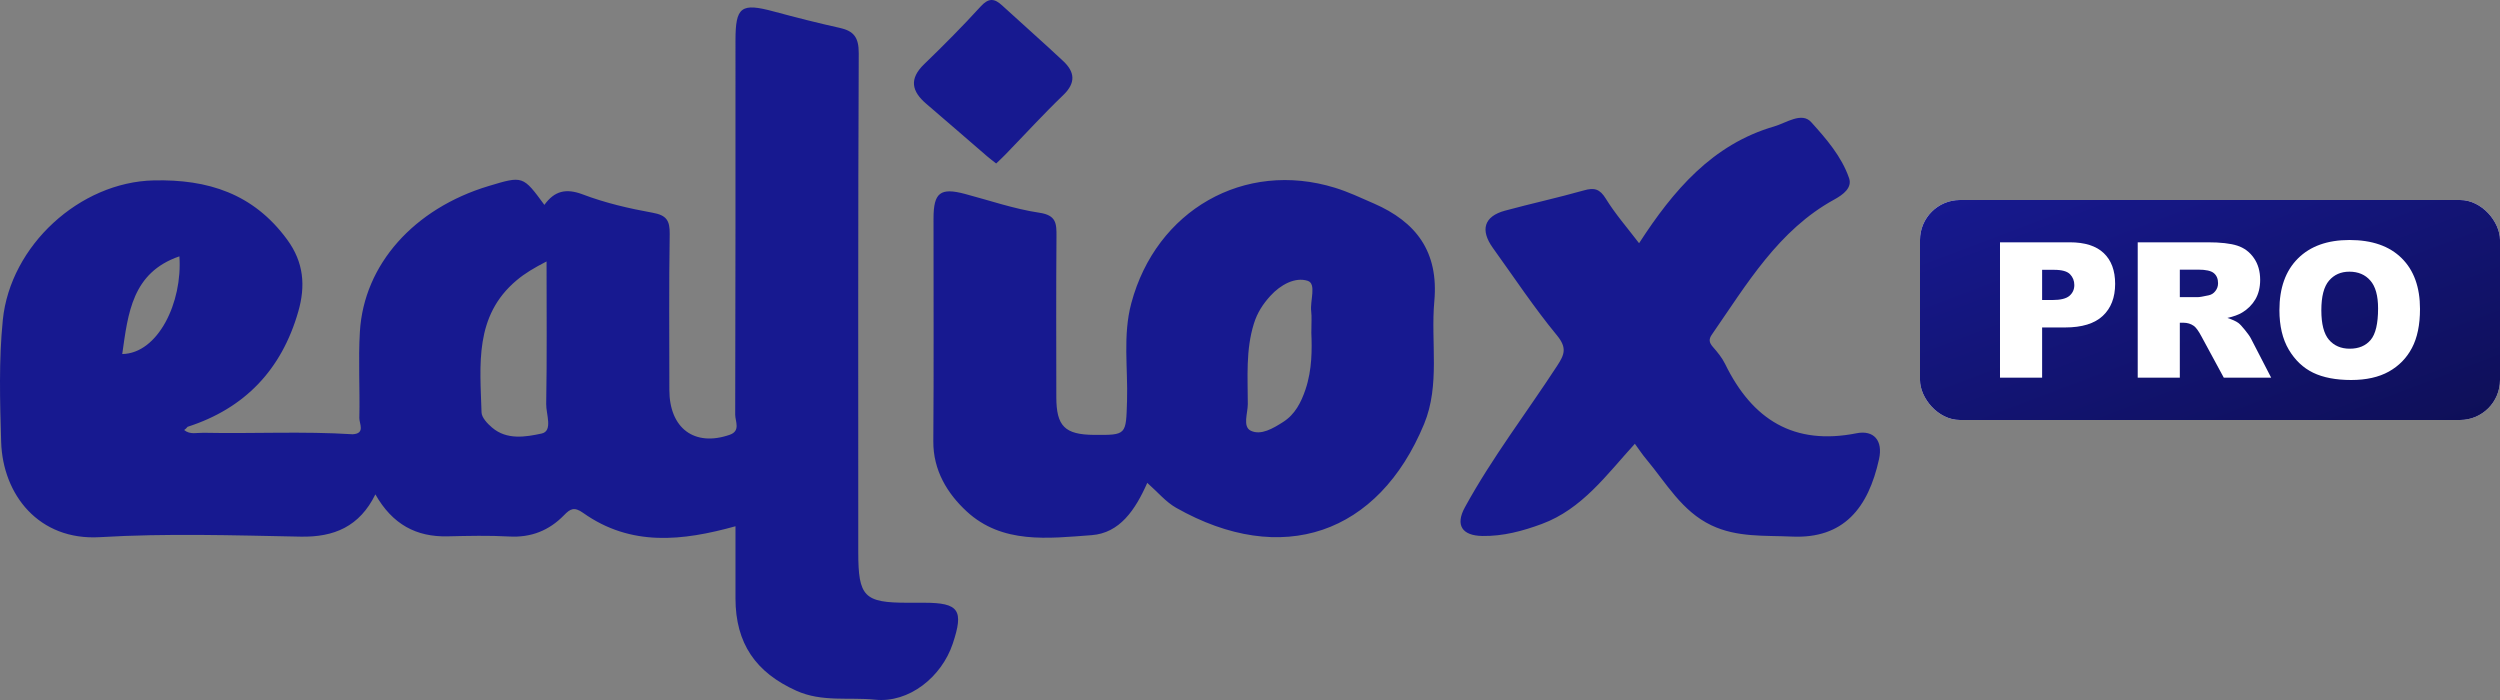
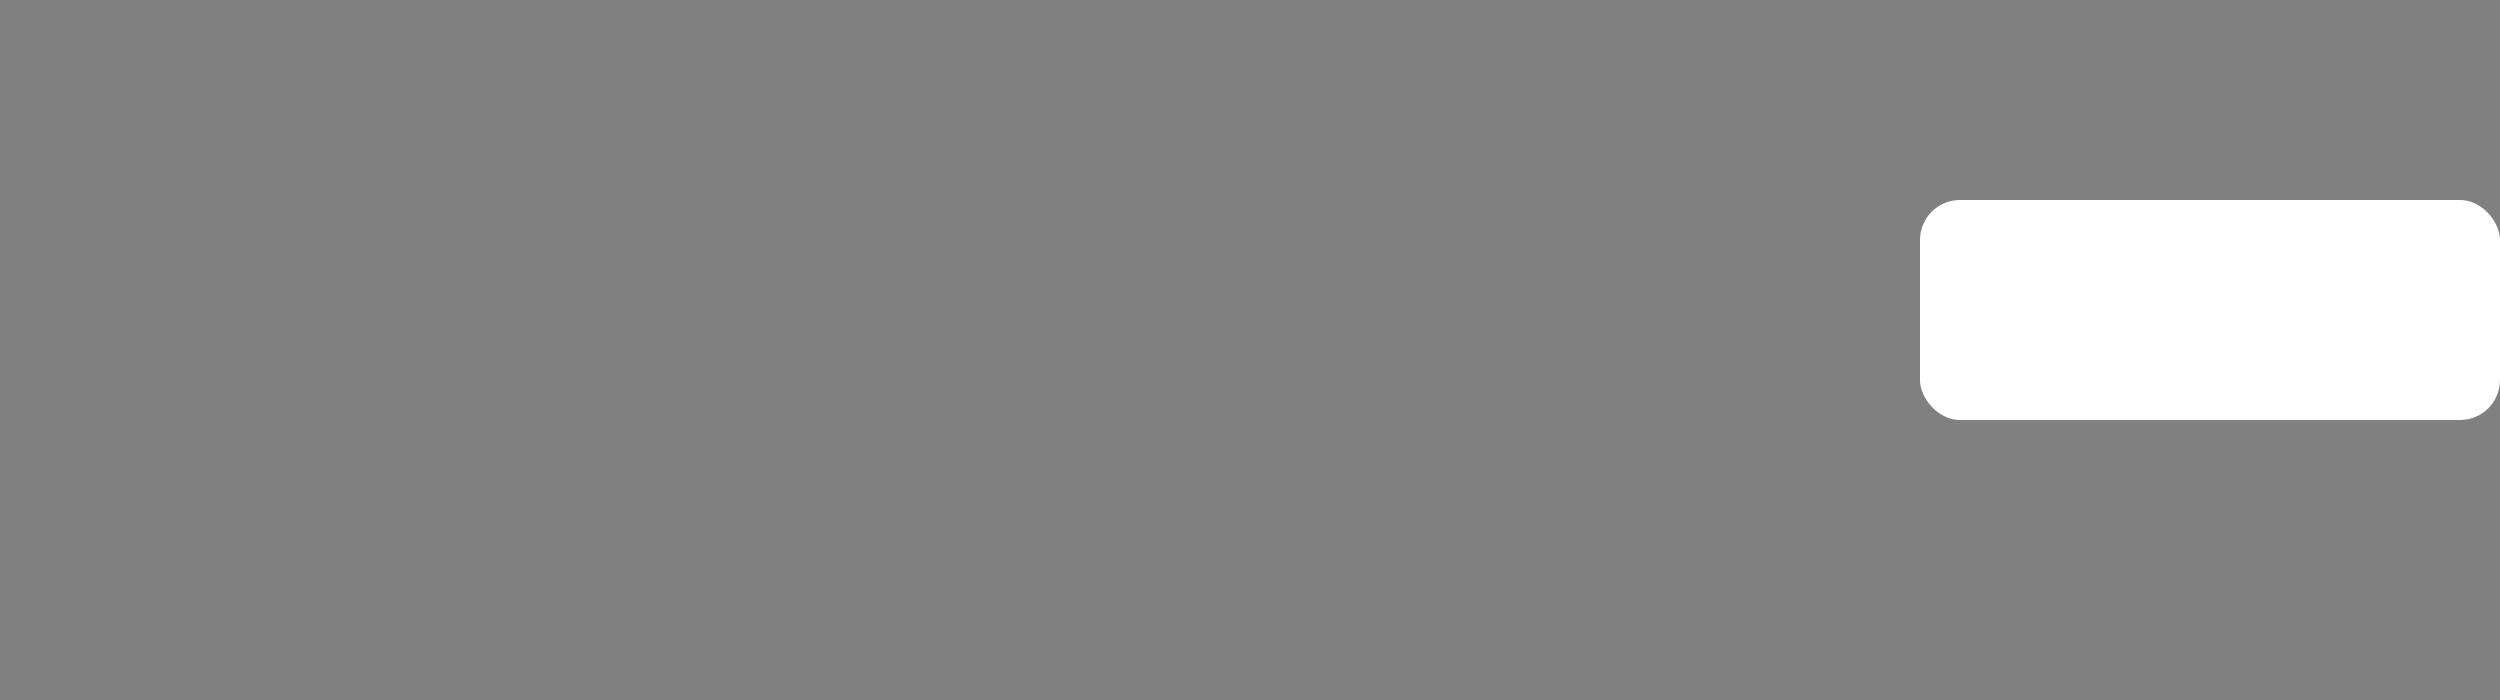
<svg xmlns="http://www.w3.org/2000/svg" width="125" height="35" viewBox="0 0 125 35" fill="none">
  <rect x="0" y="0" width="125" height="35" fill="#808080" stroke="none" />
-   <path fill-rule="evenodd" clip-rule="evenodd" d="M17.63 21.713C18.28 21.682 17.96 21.174 17.967 20.902C18.001 19.464 17.908 18.021 17.994 16.587C18.195 13.222 20.701 10.428 24.424 9.304C26.146 8.784 26.146 8.784 27.219 10.244C27.719 9.551 28.29 9.401 29.133 9.719C30.256 10.146 31.447 10.423 32.632 10.637C33.321 10.761 33.496 11.02 33.485 11.705C33.443 14.301 33.467 16.898 33.468 19.496C33.469 21.415 34.722 22.349 36.481 21.741C37.044 21.547 36.759 21.065 36.76 20.732C36.778 14.5 36.774 8.267 36.774 2.033C36.774 0.333 37.052 0.131 38.7 0.577C39.789 0.87 40.883 1.15 41.983 1.393C42.69 1.549 42.941 1.87 42.937 2.664C42.899 10.975 42.913 19.285 42.913 27.595C42.913 29.837 43.204 30.137 45.383 30.137H46.209C47.956 30.137 48.198 30.512 47.636 32.188C47.078 33.853 45.448 35.161 43.752 34.984C42.442 34.85 41.109 35.115 39.824 34.54C37.786 33.625 36.776 32.169 36.774 29.918C36.773 28.685 36.774 27.451 36.774 26.313C34.132 27.045 31.555 27.346 29.156 25.644C28.709 25.328 28.516 25.436 28.2 25.761C27.452 26.529 26.549 26.887 25.458 26.825C24.439 26.769 23.413 26.793 22.391 26.817C20.817 26.857 19.622 26.221 18.769 24.718C17.978 26.329 16.702 26.866 15.029 26.832C11.685 26.767 8.332 26.66 4.999 26.858C1.94 27.041 0.137 24.732 0.058 22.096C-0.002 20.066 -0.064 18.028 0.141 15.995C0.516 12.28 3.987 9.101 7.691 9.02C10.387 8.96 12.663 9.671 14.355 11.976C15.2 13.127 15.277 14.303 14.917 15.567C14.086 18.48 12.24 20.42 9.379 21.34C9.352 21.371 9.328 21.401 9.3 21.428C9.272 21.454 9.24 21.477 9.208 21.501C9.5 21.745 9.846 21.633 10.168 21.639C12.655 21.691 15.144 21.556 17.63 21.713ZM57.363 24.143C56.759 25.511 55.98 26.652 54.582 26.758C52.42 26.917 50.111 27.216 48.328 25.565C47.377 24.684 46.654 23.527 46.666 22.058C46.695 18.345 46.672 14.631 46.676 10.918C46.678 9.628 47.02 9.371 48.24 9.694C49.481 10.022 50.71 10.449 51.971 10.637C52.818 10.763 52.829 11.176 52.824 11.827C52.802 14.502 52.813 17.177 52.816 19.852C52.816 21.309 53.241 21.732 54.699 21.744C56.34 21.755 56.299 21.755 56.352 20.032C56.401 18.409 56.134 16.774 56.565 15.161C57.809 10.508 62.216 7.99 66.749 9.388C67.412 9.592 68.048 9.892 68.686 10.171C70.801 11.091 71.941 12.577 71.716 15.062C71.53 17.108 72.015 19.244 71.204 21.203C68.921 26.718 64.09 28.384 58.802 25.387C58.288 25.095 57.884 24.602 57.363 24.143ZM81.743 22.188C80.33 23.736 79.11 25.451 77.088 26.199C76.131 26.553 75.154 26.815 74.123 26.799C73.1 26.784 72.757 26.255 73.244 25.367C74.603 22.882 76.328 20.64 77.868 18.274C78.23 17.721 78.352 17.382 77.849 16.77C76.703 15.38 75.702 13.866 74.646 12.4C73.997 11.498 74.204 10.817 75.246 10.534C76.559 10.178 77.889 9.889 79.197 9.519C79.708 9.374 79.986 9.438 80.29 9.932C80.76 10.697 81.361 11.382 81.954 12.161C83.66 9.525 85.618 7.221 88.705 6.323C89.305 6.15 90.087 5.583 90.558 6.105C91.303 6.931 92.079 7.818 92.453 8.905C92.62 9.383 92.166 9.728 91.721 9.972C88.917 11.508 87.345 14.202 85.594 16.728C85.428 16.966 85.455 17.129 85.641 17.342C85.874 17.607 86.105 17.889 86.258 18.203C87.62 20.99 89.7 22.284 92.828 21.663C93.677 21.494 94.161 22.013 93.951 22.96C93.412 25.401 92.185 26.945 89.599 26.829C88.231 26.766 86.857 26.88 85.567 26.264C84.087 25.56 83.309 24.146 82.311 22.956C82.112 22.72 81.941 22.457 81.743 22.188ZM27.328 13.072C27.328 15.568 27.351 17.884 27.31 20.197C27.3 20.707 27.66 21.554 27.077 21.678C26.291 21.846 25.341 22.015 24.598 21.374C24.37 21.18 24.085 20.879 24.077 20.621C24.006 18.248 23.706 15.8 25.832 14.014C26.255 13.659 26.706 13.394 27.328 13.072ZM65.567 16.647C65.6 17.445 65.611 18.482 65.273 19.479C65.055 20.122 64.751 20.724 64.151 21.103C63.653 21.42 63.053 21.779 62.544 21.538C62.118 21.335 62.391 20.66 62.39 20.203C62.39 18.859 62.282 17.509 62.693 16.186C62.865 15.631 63.148 15.2 63.522 14.79C64.033 14.23 64.76 13.84 65.384 14.041C65.836 14.186 65.494 15.038 65.56 15.569C65.594 15.846 65.567 16.128 65.567 16.647ZM6.112 17.702C6.256 16.687 6.379 15.668 6.761 14.802C7.144 13.935 7.787 13.222 8.97 12.817C9.131 15.129 7.898 17.674 6.112 17.702ZM49.809 8.174C49.656 8.054 49.502 7.939 49.358 7.816C48.343 6.942 47.334 6.061 46.316 5.192C45.577 4.562 45.449 3.941 46.21 3.207C47.179 2.273 48.127 1.317 49.035 0.322C49.424 -0.103 49.711 -0.092 50.099 0.265C51.116 1.2 52.155 2.11 53.163 3.056C53.739 3.596 53.803 4.139 53.166 4.751C52.168 5.71 51.233 6.735 50.268 7.729C50.132 7.87 49.987 8.003 49.809 8.174Z" fill="#171990" />
  <rect x="96" y="10" width="29" height="11" rx="2" fill="white" />
-   <rect x="96" y="10" width="29" height="11" rx="2" fill="url(#paint0_linear_1450_7712)" />
-   <path d="M100 12.115H103.485C104.243 12.115 104.811 12.296 105.188 12.656C105.567 13.016 105.757 13.528 105.757 14.193C105.757 14.877 105.55 15.411 105.137 15.796C104.726 16.18 104.099 16.373 103.253 16.373H102.106V18.885H100V12.115ZM102.106 15.001H102.619C103.023 15.001 103.307 14.932 103.471 14.793C103.634 14.652 103.716 14.472 103.716 14.253C103.716 14.041 103.645 13.861 103.503 13.713C103.361 13.565 103.094 13.491 102.703 13.491H102.106V15.001Z" fill="white" />
  <path d="M106.886 18.885V12.115H110.38C111.028 12.115 111.523 12.171 111.865 12.282C112.208 12.393 112.484 12.599 112.693 12.9C112.903 13.199 113.008 13.564 113.008 13.995C113.008 14.37 112.928 14.695 112.768 14.969C112.607 15.24 112.387 15.46 112.106 15.629C111.927 15.737 111.682 15.826 111.37 15.897C111.62 15.98 111.802 16.063 111.916 16.146C111.993 16.202 112.104 16.32 112.249 16.502C112.397 16.684 112.496 16.824 112.545 16.922L113.559 18.885H111.19L110.07 16.816C109.928 16.548 109.801 16.374 109.69 16.294C109.539 16.189 109.368 16.137 109.177 16.137H108.991V18.885H106.886ZM108.991 14.858H109.875C109.971 14.858 110.156 14.827 110.431 14.766C110.569 14.738 110.682 14.667 110.768 14.553C110.858 14.44 110.903 14.309 110.903 14.161C110.903 13.942 110.833 13.775 110.694 13.658C110.556 13.541 110.295 13.482 109.912 13.482H108.991V14.858Z" fill="white" />
  <path d="M113.971 15.505C113.971 14.399 114.279 13.539 114.896 12.924C115.513 12.308 116.372 12 117.474 12C118.603 12 119.473 12.303 120.084 12.91C120.695 13.513 121 14.36 121 15.449C121 16.24 120.866 16.89 120.597 17.398C120.332 17.903 119.946 18.297 119.441 18.58C118.938 18.86 118.31 19 117.557 19C116.792 19 116.158 18.878 115.655 18.635C115.155 18.392 114.75 18.007 114.438 17.481C114.126 16.954 113.971 16.296 113.971 15.505ZM116.067 15.514C116.067 16.197 116.193 16.688 116.446 16.987C116.703 17.285 117.05 17.435 117.488 17.435C117.938 17.435 118.287 17.288 118.533 16.996C118.78 16.704 118.904 16.179 118.904 15.421C118.904 14.784 118.774 14.319 118.515 14.027C118.259 13.732 117.91 13.584 117.469 13.584C117.046 13.584 116.707 13.733 116.451 14.032C116.195 14.33 116.067 14.824 116.067 15.514Z" fill="white" />
  <defs>
    <linearGradient id="paint0_linear_1450_7712" x1="96" y1="10" x2="103.281" y2="29.225" gradientUnits="userSpaceOnUse">
      <stop stop-color="#171990" />
      <stop offset="1" stop-color="#0E0F57" />
    </linearGradient>
  </defs>
</svg>